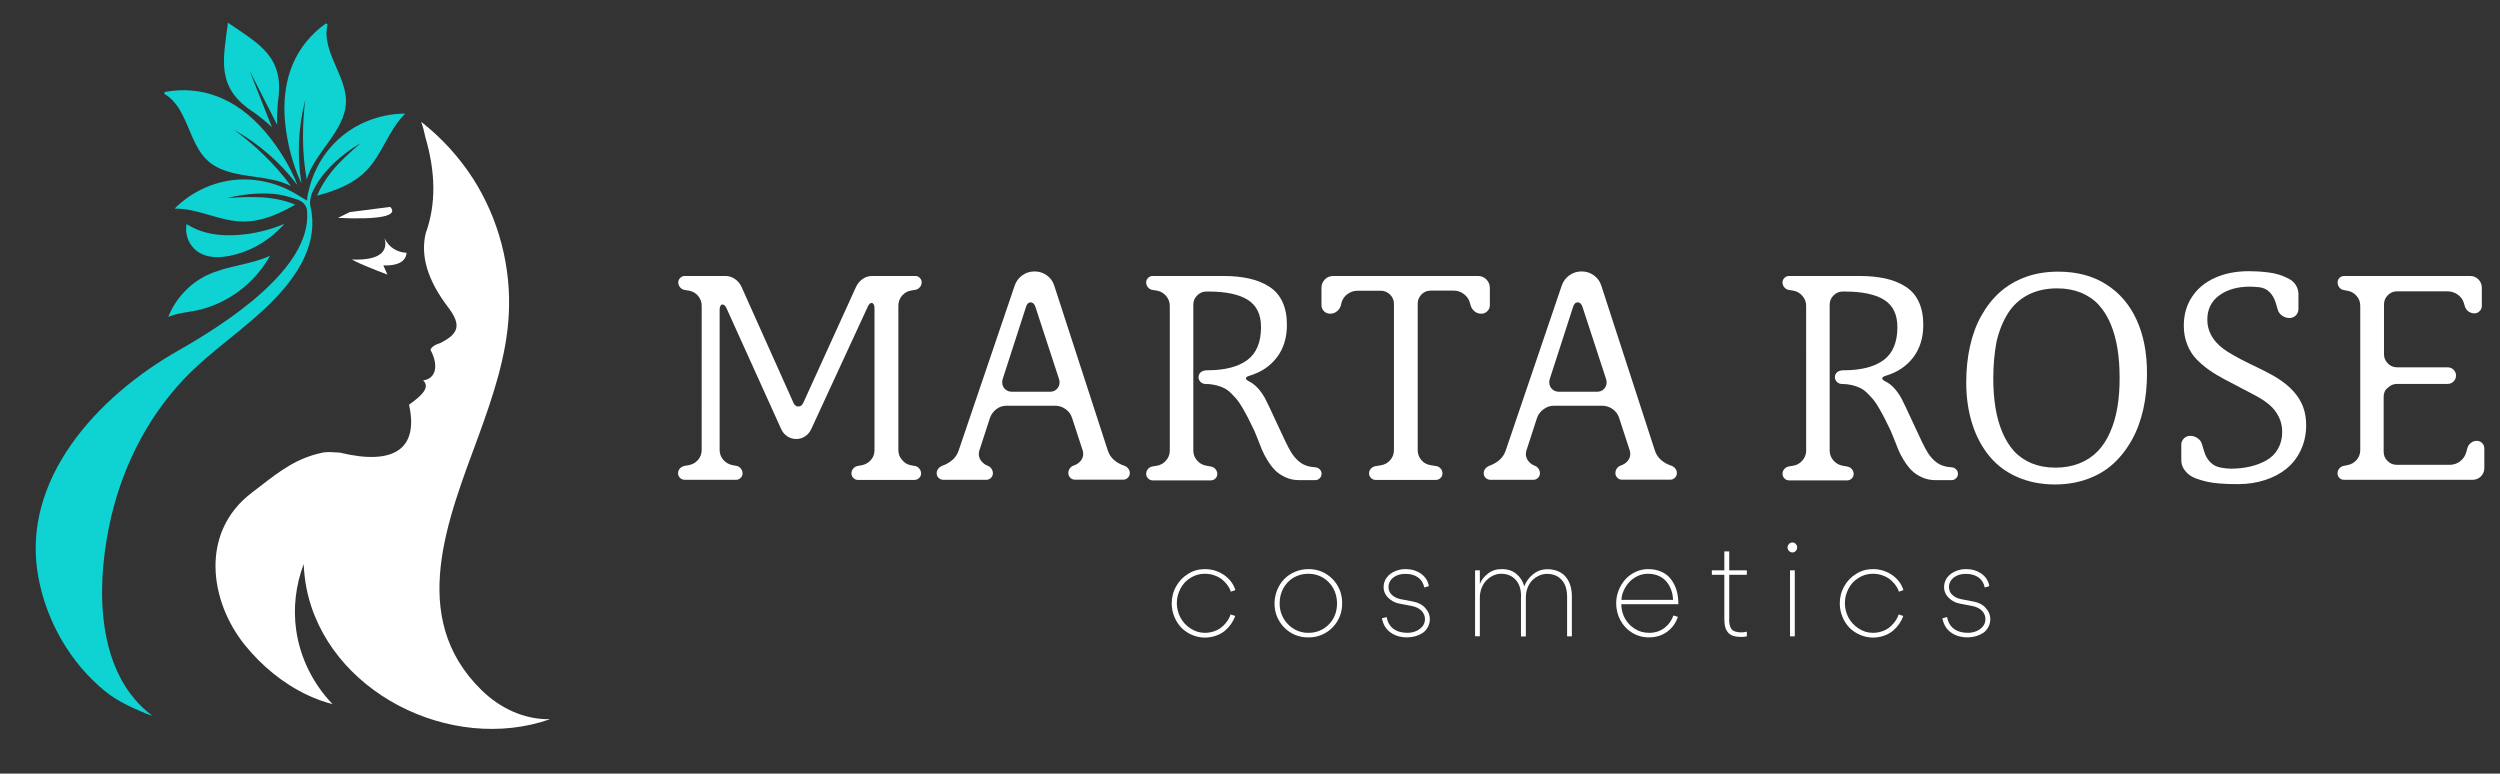
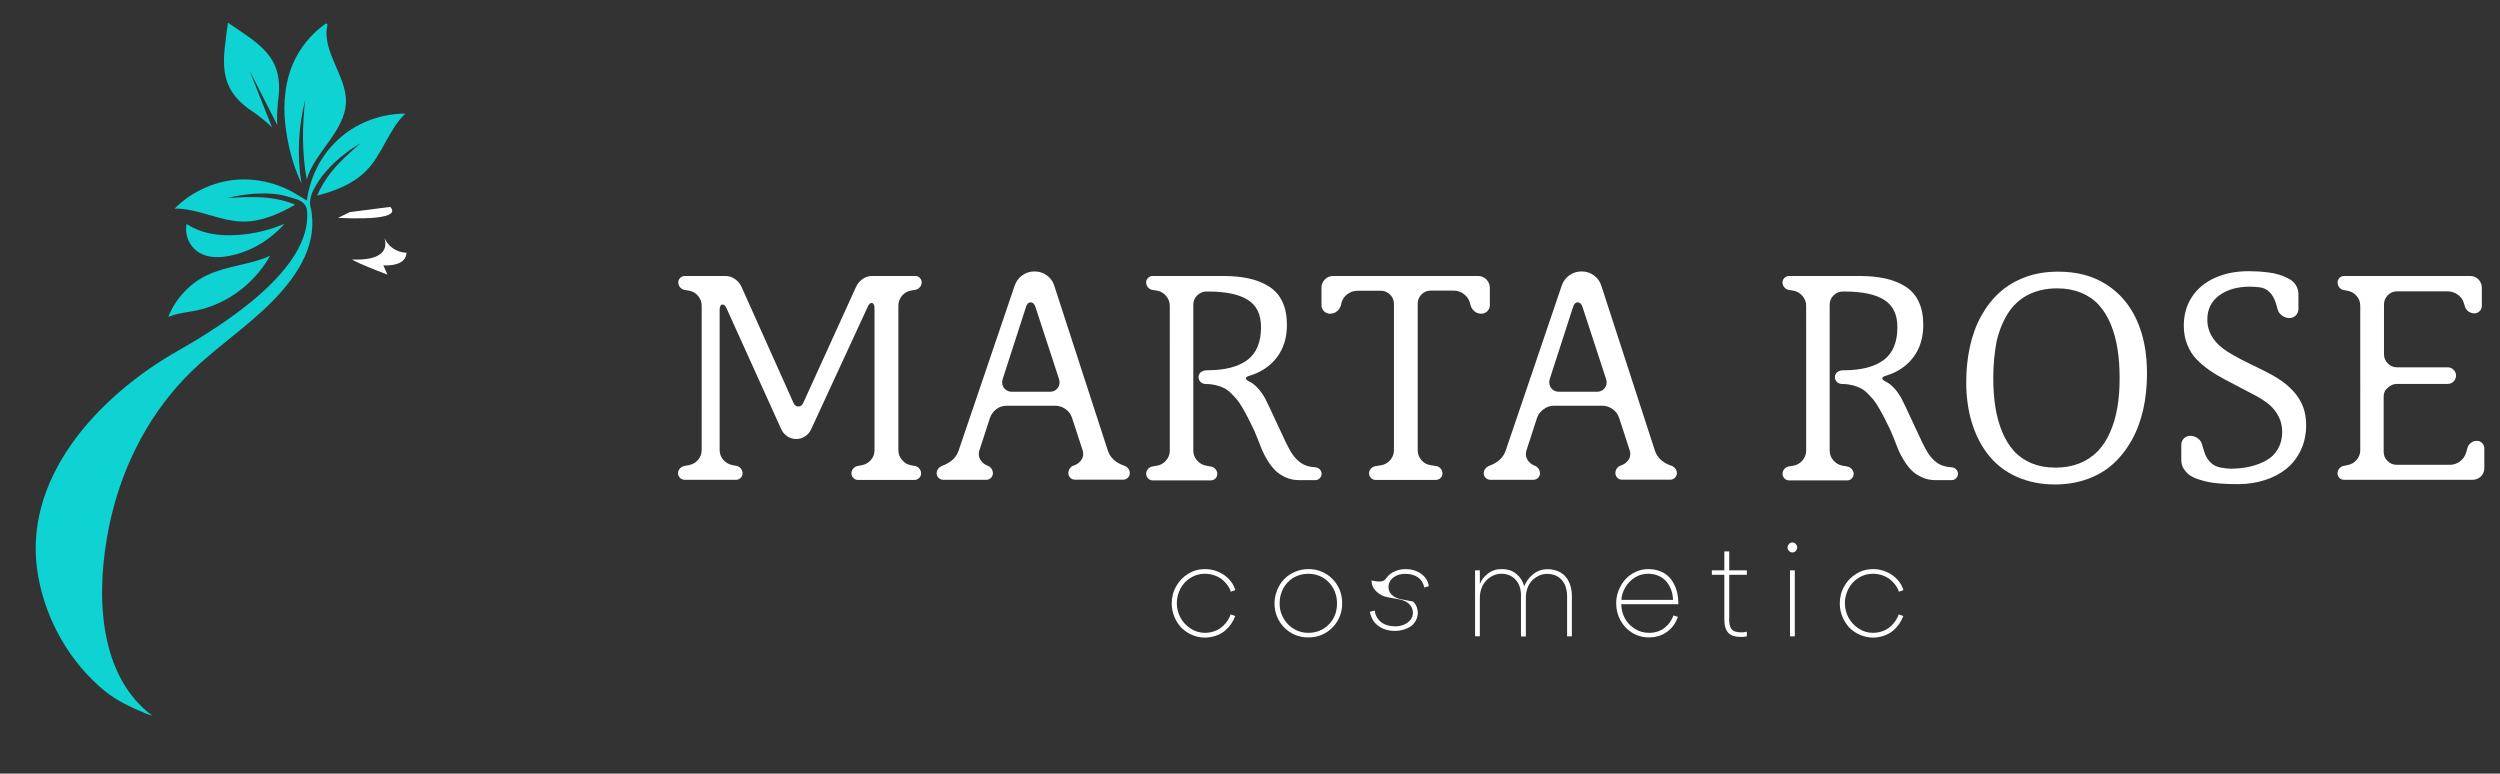
<svg xmlns="http://www.w3.org/2000/svg" version="1.1" id="Layer_1" x="0px" y="0px" viewBox="0 0 220.04 68.09" style="enable-background:new 0 0 220.04 68.09;" xml:space="preserve">
  <rect x="0" y="0" width="220.04" height="68.09" fill="#333333" stroke="none" />
  <style type="text/css">
	.st0{fill:#FFFFFF;}
	.st1{fill-rule:evenodd;clip-rule:evenodd;fill:#FFFFFF;}
	.st2{fill:#0FD3D3;}
</style>
  <g>
    <path class="st0" d="M103.98,55.25c-0.51-0.54-0.85-1.31-0.85-2.13c0-0.56,0.13-1.06,0.4-1.53c0.26-0.46,0.61-0.82,1.06-1.09   c0.44-0.28,0.94-0.41,1.47-0.41c0.63,0,1.2,0.19,1.71,0.54c0.49,0.36,0.81,0.8,0.96,1.31l-0.4,0.14c-0.07-0.29-0.37-0.79-0.89-1.17   c-0.34-0.23-0.84-0.41-1.39-0.41c-0.47,0-0.89,0.12-1.26,0.36c-0.39,0.23-0.68,0.55-0.89,0.95s-0.32,0.82-0.32,1.27   c0,0.89,0.43,1.74,1.2,2.23c0.39,0.26,0.81,0.39,1.27,0.39c0.56,0,1.06-0.19,1.39-0.43c0.16-0.12,0.3-0.26,0.43-0.41   c0.26-0.32,0.37-0.55,0.44-0.78l0.41,0.14c-0.18,0.49-0.47,0.92-0.9,1.29c-0.44,0.37-1.09,0.61-1.79,0.61   C105.24,56.11,104.5,55.77,103.98,55.25z" />
    <path class="st0" d="M112.18,53.12c0-0.83,0.33-1.61,0.85-2.15c0.53-0.54,1.3-0.88,2.13-0.88c1.65-0.03,3,1.34,2.97,2.99   c0.04,1.65-1.29,3.05-2.97,3.02C113.51,56.14,112.16,54.77,112.18,53.12z M115.15,50.5c-0.48,0-0.91,0.12-1.3,0.34   c-0.77,0.47-1.22,1.3-1.22,2.24c-0.04,1.41,1.1,2.64,2.53,2.62c0.72,0,1.33-0.26,1.81-0.75c0.48-0.5,0.71-1.11,0.71-1.85   c0-0.96-0.46-1.79-1.24-2.26C116.06,50.62,115.63,50.5,115.15,50.5z" />
-     <path class="st0" d="M122.07,50.81c0.2-0.25,0.44-0.42,0.74-0.54c0.28-0.12,0.58-0.18,0.9-0.18c0.51,0,0.96,0.13,1.34,0.39   c0.39,0.27,0.63,0.63,0.71,1.11l-0.4,0.12c-0.08-0.39-0.27-0.69-0.57-0.9c-0.3-0.21-0.67-0.3-1.1-0.3c-0.48,0-0.95,0.15-1.25,0.51   c-0.15,0.19-0.23,0.4-0.23,0.64c0,0.29,0.11,0.54,0.32,0.72c0.2,0.18,0.46,0.3,0.76,0.36l1.1,0.21c0.46,0.09,0.81,0.28,1.06,0.57   c0.27,0.29,0.4,0.61,0.4,0.97c0,0.51-0.26,0.96-0.63,1.22c-0.39,0.25-0.87,0.39-1.36,0.39c-0.57,0-1.08-0.14-1.47-0.43   c-0.4-0.28-0.65-0.7-0.76-1.25l0.42-0.11c0.15,0.92,0.84,1.39,1.82,1.39c0.48,0,0.96-0.16,1.3-0.53c0.16-0.19,0.25-0.41,0.25-0.67   c0-0.56-0.42-1.02-1.15-1.16l-1.1-0.21c-0.39-0.07-0.71-0.25-0.98-0.51c-0.27-0.26-0.41-0.58-0.41-0.96   C121.78,51.34,121.89,51.05,122.07,50.81z" />
+     <path class="st0" d="M122.07,50.81c0.2-0.25,0.44-0.42,0.74-0.54c0.28-0.12,0.58-0.18,0.9-0.18c0.51,0,0.96,0.13,1.34,0.39   c0.39,0.27,0.63,0.63,0.71,1.11l-0.4,0.12c-0.08-0.39-0.27-0.69-0.57-0.9c-0.3-0.21-0.67-0.3-1.1-0.3c-0.48,0-0.95,0.15-1.25,0.51   c-0.15,0.19-0.23,0.4-0.23,0.64c0,0.29,0.11,0.54,0.32,0.72c0.2,0.18,0.46,0.3,0.76,0.36l1.1,0.21c0.27,0.29,0.4,0.61,0.4,0.97c0,0.51-0.26,0.96-0.63,1.22c-0.39,0.25-0.87,0.39-1.36,0.39c-0.57,0-1.08-0.14-1.47-0.43   c-0.4-0.28-0.65-0.7-0.76-1.25l0.42-0.11c0.15,0.92,0.84,1.39,1.82,1.39c0.48,0,0.96-0.16,1.3-0.53c0.16-0.19,0.25-0.41,0.25-0.67   c0-0.56-0.42-1.02-1.15-1.16l-1.1-0.21c-0.39-0.07-0.71-0.25-0.98-0.51c-0.27-0.26-0.41-0.58-0.41-0.96   C121.78,51.34,121.89,51.05,122.07,50.81z" />
    <path class="st0" d="M133.88,52.5c0-0.62-0.15-1.11-0.47-1.46c-0.32-0.36-0.75-0.54-1.29-0.54c-0.46,0-0.91,0.21-1.27,0.56   c-0.35,0.35-0.6,0.91-0.6,1.52v3.42h-0.42V50.2h0.42v1.2c0.14-0.35,0.37-0.65,0.71-0.91c0.34-0.27,0.74-0.4,1.2-0.4   c0.54,0,0.97,0.14,1.3,0.42c0.34,0.28,0.57,0.64,0.7,1.09c0.16-0.42,0.42-0.77,0.78-1.06c0.36-0.29,0.78-0.44,1.26-0.44   c0.72,0,1.3,0.27,1.64,0.71c0.34,0.43,0.51,1.01,0.51,1.66v3.54h-0.42v-3.48c0-0.63-0.15-1.13-0.47-1.48   c-0.32-0.36-0.75-0.54-1.31-0.54c-0.46,0-0.91,0.21-1.27,0.55c-0.35,0.35-0.58,0.9-0.58,1.52v3.44h-0.43V52.5z" />
    <path class="st0" d="M142.7,53.18c0.01,0.89,0.43,1.69,1.18,2.16c0.39,0.25,0.81,0.36,1.27,0.36c0.53,0,0.98-0.15,1.36-0.44   c0.37-0.29,0.63-0.65,0.77-1.09l0.4,0.12c-0.18,0.54-0.48,0.97-0.94,1.31c-0.46,0.34-0.99,0.5-1.61,0.5   c-0.55,0-1.04-0.14-1.48-0.41c-0.44-0.27-0.78-0.64-1.03-1.1c-0.25-0.46-0.37-0.96-0.37-1.5v-0.02c0-0.77,0.32-1.53,0.81-2.08   c0.49-0.54,1.23-0.9,2-0.9c0.91,0,1.64,0.36,2.05,0.94c0.41,0.57,0.61,1.26,0.61,2.06c0.01,0.04,0.01,0.07,0,0.09H142.7z    M147.26,52.79c-0.05-1.05-0.64-2.29-2.23-2.29c-0.4,0-0.77,0.11-1.12,0.32c-0.36,0.22-0.64,0.51-0.85,0.87s-0.33,0.71-0.35,1.11   H147.26z" />
    <path class="st0" d="M152.19,54.48c0,0.42,0.07,0.72,0.22,0.9c0.16,0.19,0.44,0.28,0.87,0.28c0.13,0,0.28-0.02,0.47-0.06v0.41   c-0.16,0.04-0.34,0.05-0.5,0.05c-0.54,0-0.91-0.12-1.13-0.36c-0.23-0.25-0.35-0.63-0.35-1.17v-3.94h-1.1V50.2h1.1v-1.67h0.43v1.67   h1.55v0.39h-1.55V54.48z" />
    <path class="st0" d="M157.46,47.88c0.16-0.18,0.43-0.18,0.6,0c0.16,0.16,0.16,0.44,0,0.61c-0.16,0.18-0.43,0.18-0.6,0   C157.29,48.33,157.29,48.05,157.46,47.88z M157.55,56.01V50.2h0.42v5.81H157.55z" />
    <path class="st0" d="M162.78,55.25c-0.51-0.54-0.85-1.31-0.85-2.13c0-0.56,0.13-1.06,0.4-1.53c0.26-0.46,0.61-0.82,1.06-1.09   c0.44-0.28,0.94-0.41,1.47-0.41c0.63,0,1.2,0.19,1.71,0.54c0.49,0.36,0.81,0.8,0.96,1.31l-0.4,0.14c-0.07-0.29-0.37-0.79-0.89-1.17   c-0.34-0.23-0.84-0.41-1.39-0.41c-0.47,0-0.89,0.12-1.26,0.36c-0.39,0.23-0.68,0.55-0.89,0.95s-0.32,0.82-0.32,1.27   c0,0.89,0.43,1.74,1.2,2.23c0.39,0.26,0.81,0.39,1.27,0.39c0.56,0,1.06-0.19,1.39-0.43c0.16-0.12,0.3-0.26,0.43-0.41   c0.26-0.32,0.37-0.55,0.44-0.78l0.41,0.14c-0.18,0.49-0.47,0.92-0.9,1.29c-0.44,0.37-1.09,0.61-1.79,0.61   C164.05,56.11,163.3,55.77,162.78,55.25z" />
-     <path class="st0" d="M171.4,50.81c0.2-0.25,0.44-0.42,0.74-0.54c0.28-0.12,0.58-0.18,0.9-0.18c0.51,0,0.96,0.13,1.34,0.39   c0.39,0.27,0.63,0.63,0.71,1.11l-0.4,0.12c-0.08-0.39-0.27-0.69-0.57-0.9c-0.3-0.21-0.67-0.3-1.1-0.3c-0.48,0-0.95,0.15-1.25,0.51   c-0.15,0.19-0.23,0.4-0.23,0.64c0,0.29,0.11,0.54,0.32,0.72c0.2,0.18,0.46,0.3,0.76,0.36l1.1,0.21c0.46,0.09,0.81,0.28,1.06,0.57   c0.27,0.29,0.4,0.61,0.4,0.97c0,0.51-0.26,0.96-0.63,1.22c-0.39,0.25-0.87,0.39-1.36,0.39c-0.57,0-1.08-0.14-1.47-0.43   c-0.4-0.28-0.65-0.7-0.76-1.25l0.42-0.11c0.15,0.92,0.84,1.39,1.82,1.39c0.48,0,0.96-0.16,1.3-0.53c0.16-0.19,0.25-0.41,0.25-0.67   c0-0.56-0.42-1.02-1.15-1.16l-1.1-0.21c-0.39-0.07-0.71-0.25-0.98-0.51c-0.27-0.26-0.41-0.58-0.41-0.96   C171.11,51.34,171.22,51.05,171.4,50.81z" />
  </g>
  <g>
-     <path class="st0" d="M44.78,27.71c0.23-4.18-0.87-8.42-3.12-11.95c-1.23-1.92-2.79-3.63-4.59-5.04c0.16,0.44,0.28,0.9,0.37,1.36   c0.89,3.03,0.97,5.86,0.03,8.45c-0.46,1.92,0.1,4.09,2.03,6.59c1.09,1.48,0.9,2.25-0.74,3.07c-0.78,0.22-0.87,0.6-0.87,0.6   c0.75,1.4,0.47,2.55-0.65,2.69c0.59,0.55,0.06,1.23-1.24,2.14c0.87,3.87-1.3,5.38-6.08,4.22c0,0,0,0,0,0   c-0.49-0.02-0.97-0.08-1.3-0.03c-0.04,0.01-0.07,0.01-0.11,0c-0.26,0.06-0.5,0.12-0.7,0.17c-2.27,0.62-3.76,1.96-5.64,3.38   c-4.61,3.5-3.72,9.57-0.62,13.41c1.48,1.83,3.36,3.39,5.5,4.4c0.72,0.34,1.46,0.61,2.23,0.81c-1.71-1.76-2.86-4.07-3.21-6.51   c-0.28-1.95-0.04-3.98,0.66-5.82c0.03,0.72,0.11,1.42,0.24,2.09c1.79,9.14,12.69,14.63,21.45,11.56c-0.01,0-0.02,0-0.03,0   c-2.28,0.04-4.39-0.98-6-2.55c-6.59-6.44-2.93-15.12-0.26-22.41C43.38,34.9,44.58,31.37,44.78,27.71" />
    <path class="st1" d="M29.75,19.18c3.58,0.16,5.36-0.15,4.6-0.97l-3.57,0.46" />
    <path class="st1" d="M30.97,22.84c0.78,0.43,1.95,0.88,3.13,1.33l-0.36-0.81c1.19,0.05,2-0.31,2.04-1.11   c-0.79-0.03-1.57-0.47-1.93-1.28C34.18,22.18,33.35,22.94,30.97,22.84" />
    <path class="st2" d="M24.55,20.21c0.17-0.16,0.33-0.33,0.48-0.51c-1.29,0.55-2.67,0.88-4.07,0.98c-1.02,0.07-2.05,0.02-3.03-0.27   c-0.53-0.16-1.04-0.39-1.51-0.69c-0.08,0.42-0.04,0.87,0.1,1.27c0.19,0.53,0.58,1,1.07,1.28c0.77,0.44,1.73,0.42,2.61,0.25   C21.84,22.2,23.36,21.37,24.55,20.21" />
    <path class="st2" d="M23.62,22.77c0.05-0.08,0.1-0.16,0.14-0.25c-1.74,0.79-3.81,0.87-5.56,1.71c-1.53,0.74-2.76,2.08-3.39,3.66   c0.09-0.04,0.18-0.07,0.27-0.1c0.71-0.25,1.46-0.31,2.19-0.46C19.88,26.79,22.23,25.09,23.62,22.77" />
    <path class="st2" d="M26.53,16.14c-0.39-2.45-0.28-4.97,0.34-7.37c-0.26,2.07-0.32,4.64,0.13,7.02c0.66-2.34,3.36-4.24,3.45-6.78   c0.08-2.29-2.17-4.52-1.63-6.8c0.02-0.1-0.09-0.17-0.17-0.12c-1.27,0.9-2.29,2.15-2.89,3.58c-0.32,0.75-0.52,1.55-0.63,2.36   C25,9,25,9.97,25.11,10.93C25.29,12.61,25.74,14.46,26.53,16.14" />
-     <path class="st2" d="M14.51,8.29c2.02,1.19,2.08,4.36,3.8,5.88c1.9,1.69,5.15,1.06,7.3,2.21c-1.41-1.97-3.32-3.71-5-4.95   c2.16,1.22,4.07,2.88,5.57,4.86c-0.67-1.73-1.7-3.33-2.79-4.63c-0.62-0.74-1.33-1.42-2.11-1.99c-0.66-0.48-1.38-0.89-2.15-1.18   c-1.45-0.56-3.06-0.69-4.59-0.4C14.45,8.11,14.43,8.24,14.51,8.29" />
    <path class="st2" d="M30.13,11.96c-1.42,1.16-2.43,2.78-2.89,4.54c-0.07,0.28-0.22,0.83-0.21,1.16c-0.25-0.15-0.68-0.41-0.99-0.59   c-1.59-0.96-3.49-1.41-5.35-1.24c-2,0.19-3.91,1.11-5.32,2.53c2.08-0.03,3.99,1.14,6.08,1.14c1.61,0,3.15-0.69,4.54-1.49   c-0.75-0.31-1.55-0.5-2.36-0.59c-1.12-0.13-2.52-0.07-3.65,0.02c0.46-0.12,0.92-0.21,1.38-0.28c0.9-0.13,1.81-0.17,2.67-0.1   c0.66,0.06,0.92,0.14,1.58,0.32c0.25,0.07,0.36,0.12,0.37,0.12c0.59,0.16,1.01,0.49,1.05,1.1c0.41,5.06-7.23,9.92-11.33,12.25   c-7.05,4-13.94,11.33-12.32,19.98c0.73,3.9,2.83,7.54,5.87,10.01c1.06,0.86,2.32,1.43,3.59,1.96c0.08,0.03,0.47,0.18,0.56,0.18   c0.01,0-0.33-0.25-0.42-0.32c-4.41-3.72-4.53-10.71-3.38-16.32c0.99-4.84,3.19-9.39,6.61-13c2.41-2.53,5.41-4.41,7.85-6.91   c2.3-2.36,3.98-5.15,3.27-8.24c-0.09-0.38-0.04-0.51,0.05-0.95c0.02-0.09,0.08-0.28,0.17-0.44c0.28-0.57,0.65-1.14,1.07-1.63   c0.56-0.66,1.23-1.27,1.96-1.81c0.38-0.28,0.77-0.54,1.18-0.77c-0.86,0.73-1.9,1.67-2.6,2.55c-0.5,0.64-0.94,1.33-1.25,2.08   c1.55-0.41,3.13-1,4.27-2.14c1.48-1.47,2-3.64,3.49-5.08C33.69,10,31.68,10.69,30.13,11.96" />
    <path class="st2" d="M22.37,9.91c0.54,0.4,1.1,0.82,1.57,1.3c-0.67-1.69-1.74-4.38-1.98-5c0.3,0.59,1.62,3.17,2.44,4.79   c-0.05-0.67,0.01-1.36,0.06-2.03c0.64-4.02-1.73-5.13-4.4-6.97C19.67,5.21,18.93,7.72,22.37,9.91" />
  </g>
  <g>
    <path class="st0" d="M80.18,40.95l0.33,0.06c0.16,0.02,0.3,0.1,0.4,0.23c0.11,0.13,0.16,0.27,0.16,0.43c0,0.16-0.06,0.29-0.17,0.4   c-0.11,0.11-0.25,0.17-0.41,0.17h-4.98c-0.16,0-0.29-0.06-0.4-0.17c-0.11-0.11-0.17-0.25-0.17-0.4c0-0.16,0.05-0.3,0.16-0.43   c0.1-0.12,0.24-0.2,0.4-0.23l0.34-0.06c0.32-0.06,0.59-0.21,0.81-0.46s0.32-0.54,0.32-0.87V27.14c0-0.15-0.02-0.27-0.07-0.35   c-0.05-0.08-0.11-0.13-0.18-0.13c-0.13,0-0.25,0.12-0.35,0.35l-4.96,10.74c-0.12,0.27-0.3,0.49-0.54,0.65   c-0.24,0.16-0.5,0.24-0.79,0.24c-0.28,0-0.55-0.08-0.79-0.24c-0.24-0.16-0.42-0.38-0.54-0.65l-4.8-10.61   c-0.1-0.23-0.22-0.34-0.36-0.34c-0.07,0-0.14,0.04-0.18,0.13c-0.05,0.08-0.07,0.2-0.07,0.35v12.33c0,0.32,0.11,0.61,0.32,0.86   c0.21,0.25,0.48,0.4,0.81,0.47l0.33,0.06c0.16,0.02,0.29,0.1,0.4,0.23c0.1,0.13,0.16,0.27,0.16,0.43c0,0.16-0.06,0.29-0.17,0.4   c-0.11,0.11-0.24,0.17-0.39,0.17h-4.54c-0.16,0-0.3-0.06-0.41-0.17c-0.11-0.11-0.17-0.25-0.17-0.4c0-0.16,0.05-0.3,0.16-0.42   c0.11-0.12,0.24-0.2,0.4-0.23l0.39-0.07c0.32-0.06,0.59-0.21,0.81-0.46c0.21-0.25,0.32-0.54,0.32-0.87V26.91   c0-0.33-0.11-0.62-0.32-0.87c-0.21-0.25-0.48-0.4-0.81-0.46l-0.37-0.06c-0.16-0.03-0.3-0.11-0.4-0.23   c-0.11-0.13-0.16-0.27-0.16-0.43c0-0.16,0.06-0.29,0.17-0.4c0.11-0.11,0.25-0.17,0.41-0.17h3.56c0.31,0,0.6,0.09,0.85,0.27   c0.26,0.18,0.45,0.41,0.58,0.7l4.57,10.2c0.09,0.21,0.24,0.32,0.43,0.32c0.19,0,0.33-0.11,0.43-0.32l4.64-10.2   c0.13-0.29,0.33-0.52,0.58-0.7c0.25-0.18,0.54-0.27,0.86-0.27h3.78c0.16,0,0.29,0.06,0.4,0.17c0.11,0.11,0.16,0.24,0.16,0.39   c0,0.16-0.05,0.31-0.16,0.43c-0.11,0.13-0.24,0.2-0.4,0.23l-0.36,0.06c-0.32,0.05-0.59,0.2-0.81,0.46   c-0.21,0.25-0.32,0.54-0.32,0.87v12.71c0,0.33,0.1,0.62,0.32,0.86C79.58,40.73,79.85,40.89,80.18,40.95z" />
    <path class="st0" d="M87.12,36.82l-0.92,2.83c-0.03,0.11-0.05,0.21-0.05,0.31c0,0.23,0.07,0.43,0.22,0.62s0.34,0.33,0.58,0.42   c0.13,0.05,0.24,0.14,0.32,0.26c0.08,0.12,0.12,0.25,0.12,0.4c0,0.16-0.06,0.29-0.17,0.4c-0.11,0.11-0.25,0.17-0.4,0.17h-3.8   c-0.16,0-0.3-0.06-0.41-0.17c-0.11-0.11-0.17-0.25-0.17-0.4c0-0.14,0.04-0.28,0.13-0.39c0.08-0.12,0.2-0.2,0.33-0.26   c0.77-0.28,1.26-0.72,1.47-1.34l4.94-14.54c0.13-0.37,0.35-0.67,0.67-0.9c0.32-0.23,0.68-0.34,1.08-0.34   c0.39,0,0.75,0.11,1.07,0.34c0.32,0.23,0.54,0.53,0.66,0.91l4.72,14.53c0.21,0.63,0.7,1.07,1.47,1.33   c0.13,0.05,0.24,0.13,0.33,0.25c0.09,0.12,0.13,0.25,0.13,0.4c0,0.16-0.06,0.29-0.17,0.4c-0.11,0.11-0.25,0.17-0.4,0.17h-4.26   c-0.16,0-0.3-0.06-0.41-0.17c-0.11-0.11-0.17-0.25-0.17-0.4c0-0.16,0.04-0.3,0.13-0.42c0.08-0.12,0.2-0.21,0.33-0.25   c0.25-0.08,0.46-0.22,0.62-0.41c0.16-0.19,0.23-0.4,0.23-0.62c0-0.1-0.02-0.21-0.05-0.31l-0.93-2.85c-0.1-0.32-0.29-0.58-0.57-0.78   s-0.59-0.3-0.93-0.3H88.6c-0.34,0-0.64,0.1-0.91,0.3C87.41,36.24,87.22,36.5,87.12,36.82z M93.21,33.36L91.13,27   c-0.09-0.26-0.23-0.39-0.42-0.39c-0.18,0-0.32,0.13-0.4,0.39l-2.06,6.37c-0.03,0.08-0.04,0.17-0.04,0.28   c0,0.23,0.08,0.43,0.24,0.59c0.16,0.16,0.37,0.24,0.61,0.24h3.36c0.24,0,0.44-0.08,0.6-0.24c0.16-0.16,0.24-0.36,0.24-0.59   C93.25,33.53,93.24,33.44,93.21,33.36z" />
    <path class="st0" d="M112.38,37.24c0.6,1.32,1.02,2.18,1.27,2.58c0.36,0.57,0.78,0.95,1.24,1.13c0.25,0.1,0.54,0.16,0.88,0.18   c0.15,0.01,0.28,0.07,0.39,0.18c0.11,0.11,0.16,0.24,0.16,0.39s-0.05,0.28-0.16,0.39c-0.11,0.11-0.24,0.17-0.39,0.17h-1.42   c-0.43,0-0.83-0.08-1.2-0.25c-0.37-0.17-0.67-0.37-0.91-0.61c-0.24-0.24-0.46-0.53-0.68-0.88c-0.21-0.35-0.38-0.67-0.49-0.94   s-0.24-0.59-0.37-0.94c-0.14-0.35-0.24-0.59-0.3-0.73c-0.21-0.43-0.38-0.79-0.52-1.06c-0.14-0.27-0.3-0.57-0.49-0.9   c-0.18-0.32-0.36-0.58-0.51-0.77c-0.16-0.19-0.34-0.38-0.54-0.58c-0.2-0.2-0.41-0.35-0.62-0.45c-0.21-0.1-0.45-0.19-0.71-0.25   c-0.26-0.06-0.55-0.1-0.85-0.1c-0.2,0-0.36-0.06-0.48-0.17c-0.12-0.12-0.19-0.26-0.19-0.43c0-0.18,0.07-0.33,0.2-0.44   c0.13-0.11,0.32-0.17,0.57-0.17c1.54,0,2.71-0.3,3.52-0.9s1.21-1.57,1.21-2.9c0-1.1-0.38-1.9-1.15-2.39   c-0.77-0.49-1.93-0.74-3.47-0.74h-0.19c-0.31,0-0.58,0.11-0.81,0.34c-0.23,0.23-0.34,0.5-0.34,0.82v12.84   c0,0.33,0.11,0.62,0.33,0.87c0.22,0.25,0.49,0.4,0.81,0.46l0.4,0.07c0.17,0.03,0.3,0.1,0.41,0.23c0.1,0.12,0.16,0.26,0.16,0.42   c0,0.16-0.05,0.29-0.16,0.4c-0.11,0.11-0.24,0.17-0.4,0.17h-5.13c-0.16,0-0.29-0.06-0.4-0.17c-0.11-0.11-0.17-0.25-0.17-0.4   c0-0.16,0.05-0.31,0.16-0.43c0.11-0.13,0.25-0.2,0.41-0.23l0.37-0.06c0.32-0.05,0.59-0.2,0.81-0.46c0.22-0.25,0.33-0.54,0.33-0.87   V26.91c0-0.32-0.11-0.61-0.33-0.87c-0.22-0.25-0.49-0.41-0.81-0.46l-0.37-0.06c-0.16-0.02-0.3-0.1-0.41-0.23   c-0.11-0.13-0.16-0.27-0.16-0.44c0-0.15,0.06-0.28,0.17-0.39c0.11-0.11,0.25-0.17,0.4-0.17h6.2c0.88,0,1.65,0.08,2.32,0.23   c0.67,0.15,1.25,0.39,1.76,0.72c0.51,0.33,0.89,0.77,1.15,1.34c0.26,0.56,0.39,1.23,0.39,2.01c0,1.13-0.29,2.08-0.88,2.86   c-0.59,0.78-1.4,1.32-2.44,1.63c-0.19,0.06-0.29,0.13-0.29,0.22c0,0.09,0.09,0.18,0.28,0.27c0.51,0.25,0.97,0.73,1.39,1.46   C111.51,35.38,111.87,36.12,112.38,37.24z" />
    <path class="st0" d="M121.54,25.59h-2.05c-0.33,0-0.63,0.1-0.9,0.3c-0.27,0.2-0.44,0.46-0.52,0.77l-0.05,0.21   c-0.06,0.21-0.17,0.39-0.35,0.53c-0.17,0.14-0.37,0.21-0.6,0.21c-0.21,0-0.39-0.07-0.54-0.22c-0.15-0.15-0.22-0.33-0.22-0.54v-1.52   c0-0.29,0.1-0.53,0.3-0.74c0.2-0.2,0.45-0.3,0.74-0.3h12.74c0.28,0,0.53,0.1,0.73,0.3c0.2,0.2,0.31,0.45,0.31,0.74v1.52   c0,0.21-0.07,0.39-0.22,0.54c-0.15,0.15-0.33,0.22-0.53,0.22c-0.23,0-0.43-0.07-0.6-0.21c-0.17-0.14-0.29-0.32-0.35-0.55   l-0.06-0.22c-0.09-0.31-0.27-0.56-0.53-0.75c-0.26-0.2-0.56-0.3-0.88-0.3h-2.04c-0.32,0-0.59,0.11-0.81,0.34   c-0.22,0.23-0.33,0.49-0.33,0.81v12.89c0,0.33,0.11,0.62,0.32,0.87c0.21,0.25,0.48,0.4,0.81,0.45l0.49,0.08   c0.16,0.02,0.3,0.1,0.4,0.22c0.11,0.12,0.16,0.27,0.16,0.43c0,0.16-0.06,0.29-0.17,0.4c-0.11,0.11-0.25,0.17-0.4,0.17h-5.32   c-0.16,0-0.29-0.06-0.4-0.17c-0.11-0.11-0.17-0.25-0.17-0.4c0-0.16,0.05-0.3,0.16-0.42c0.11-0.12,0.24-0.19,0.4-0.22l0.49-0.08   c0.32-0.05,0.59-0.2,0.81-0.45c0.22-0.25,0.33-0.55,0.33-0.88V26.74c0-0.31-0.11-0.58-0.34-0.81   C122.12,25.71,121.85,25.59,121.54,25.59z" />
    <path class="st0" d="M135.27,36.82l-0.92,2.83c-0.03,0.11-0.05,0.21-0.05,0.31c0,0.23,0.07,0.43,0.22,0.62s0.34,0.33,0.58,0.42   c0.13,0.05,0.24,0.14,0.32,0.26c0.08,0.12,0.12,0.25,0.12,0.4c0,0.16-0.06,0.29-0.17,0.4c-0.11,0.11-0.25,0.17-0.4,0.17h-3.8   c-0.16,0-0.3-0.06-0.41-0.17c-0.11-0.11-0.17-0.25-0.17-0.4c0-0.14,0.04-0.28,0.13-0.39c0.08-0.12,0.2-0.2,0.33-0.26   c0.77-0.28,1.26-0.72,1.47-1.34l4.94-14.54c0.13-0.37,0.35-0.67,0.67-0.9c0.32-0.23,0.68-0.34,1.08-0.34   c0.39,0,0.75,0.11,1.07,0.34c0.32,0.23,0.54,0.53,0.66,0.91l4.72,14.53c0.21,0.63,0.7,1.07,1.47,1.33   c0.13,0.05,0.24,0.13,0.33,0.25c0.09,0.12,0.13,0.25,0.13,0.4c0,0.16-0.06,0.29-0.17,0.4c-0.11,0.11-0.25,0.17-0.4,0.17h-4.26   c-0.16,0-0.3-0.06-0.41-0.17c-0.11-0.11-0.17-0.25-0.17-0.4c0-0.16,0.04-0.3,0.13-0.42c0.08-0.12,0.2-0.21,0.33-0.25   c0.25-0.08,0.46-0.22,0.62-0.41c0.16-0.19,0.23-0.4,0.23-0.62c0-0.1-0.02-0.21-0.05-0.31l-0.93-2.85c-0.1-0.32-0.29-0.58-0.57-0.78   c-0.28-0.2-0.59-0.3-0.93-0.3h-4.23c-0.34,0-0.64,0.1-0.91,0.3C135.56,36.24,135.37,36.5,135.27,36.82z M141.36,33.36L139.28,27   c-0.09-0.26-0.23-0.39-0.42-0.39c-0.18,0-0.32,0.13-0.4,0.39l-2.06,6.37c-0.03,0.08-0.04,0.17-0.04,0.28   c0,0.23,0.08,0.43,0.24,0.59c0.16,0.16,0.37,0.24,0.61,0.24h3.36c0.24,0,0.44-0.08,0.6-0.24c0.16-0.16,0.24-0.36,0.24-0.59   C141.4,33.53,141.39,33.44,141.36,33.36z" />
    <path class="st0" d="M168.39,37.24c0.6,1.32,1.02,2.18,1.27,2.58c0.36,0.57,0.78,0.95,1.24,1.13c0.25,0.1,0.54,0.16,0.88,0.18   c0.15,0.01,0.28,0.07,0.39,0.18c0.11,0.11,0.16,0.24,0.16,0.39s-0.05,0.28-0.16,0.39c-0.11,0.11-0.24,0.17-0.39,0.17h-1.42   c-0.43,0-0.83-0.08-1.2-0.25c-0.37-0.17-0.67-0.37-0.91-0.61c-0.24-0.24-0.46-0.53-0.68-0.88c-0.21-0.35-0.38-0.67-0.49-0.94   s-0.24-0.59-0.37-0.94c-0.14-0.35-0.24-0.59-0.3-0.73c-0.21-0.43-0.38-0.79-0.52-1.06c-0.14-0.27-0.3-0.57-0.49-0.9   c-0.18-0.32-0.36-0.58-0.51-0.77c-0.16-0.19-0.34-0.38-0.54-0.58c-0.2-0.2-0.41-0.35-0.62-0.45c-0.21-0.1-0.45-0.19-0.71-0.25   c-0.26-0.06-0.55-0.1-0.85-0.1c-0.2,0-0.36-0.06-0.48-0.17c-0.12-0.12-0.19-0.26-0.19-0.43c0-0.18,0.07-0.33,0.2-0.44   c0.13-0.11,0.32-0.17,0.57-0.17c1.54,0,2.71-0.3,3.52-0.9c0.81-0.6,1.21-1.57,1.21-2.9c0-1.1-0.38-1.9-1.15-2.39   c-0.77-0.49-1.93-0.74-3.47-0.74h-0.19c-0.31,0-0.58,0.11-0.81,0.34c-0.23,0.23-0.34,0.5-0.34,0.82v12.84   c0,0.33,0.11,0.62,0.33,0.87c0.22,0.25,0.49,0.4,0.81,0.46l0.4,0.07c0.17,0.03,0.3,0.1,0.41,0.23c0.1,0.12,0.16,0.26,0.16,0.42   c0,0.16-0.05,0.29-0.16,0.4c-0.11,0.11-0.24,0.17-0.4,0.17h-5.13c-0.16,0-0.29-0.06-0.4-0.17c-0.11-0.11-0.17-0.25-0.17-0.4   c0-0.16,0.05-0.31,0.16-0.43c0.11-0.13,0.25-0.2,0.41-0.23l0.37-0.06c0.32-0.05,0.59-0.2,0.81-0.46c0.22-0.25,0.33-0.54,0.33-0.87   V26.91c0-0.32-0.11-0.61-0.33-0.87c-0.22-0.25-0.49-0.41-0.81-0.46l-0.37-0.06c-0.16-0.02-0.3-0.1-0.41-0.23   c-0.11-0.13-0.16-0.27-0.16-0.44c0-0.15,0.06-0.28,0.17-0.39c0.11-0.11,0.25-0.17,0.4-0.17h6.2c0.88,0,1.65,0.08,2.32,0.23   c0.67,0.15,1.25,0.39,1.76,0.72c0.51,0.33,0.89,0.77,1.15,1.34c0.26,0.56,0.39,1.23,0.39,2.01c0,1.13-0.29,2.08-0.88,2.86   c-0.59,0.78-1.4,1.32-2.44,1.63c-0.19,0.06-0.29,0.13-0.29,0.22c0,0.09,0.09,0.18,0.28,0.27c0.51,0.25,0.97,0.73,1.39,1.46   C167.52,35.38,167.88,36.12,168.39,37.24z" />
    <path class="st0" d="M188.97,32.87c0,1.12-0.11,2.18-0.33,3.16c-0.22,0.99-0.55,1.88-1,2.69c-0.45,0.81-0.99,1.5-1.63,2.09   s-1.4,1.03-2.27,1.35c-0.88,0.32-1.83,0.48-2.87,0.48c-1.22,0-2.32-0.22-3.31-0.65s-1.81-1.05-2.46-1.84   c-0.65-0.79-1.16-1.73-1.51-2.84c-0.35-1.1-0.53-2.32-0.53-3.65c0-1.13,0.11-2.19,0.33-3.18c0.22-0.99,0.55-1.89,1-2.69   c0.45-0.81,0.99-1.5,1.63-2.07c0.64-0.57,1.39-1.02,2.27-1.34c0.87-0.32,1.83-0.47,2.87-0.47c1.64,0,3.04,0.37,4.22,1.12   c1.18,0.75,2.07,1.79,2.68,3.13C188.67,29.49,188.97,31.06,188.97,32.87z M175.44,33.27c0,0.94,0.06,1.81,0.19,2.59   c0.12,0.78,0.33,1.51,0.6,2.17c0.28,0.66,0.63,1.23,1.04,1.68c0.42,0.46,0.94,0.81,1.55,1.07c0.62,0.25,1.31,0.38,2.09,0.38   c0.79,0,1.49-0.13,2.12-0.38c0.63-0.25,1.16-0.61,1.6-1.06c0.44-0.46,0.8-1.01,1.09-1.67c0.29-0.66,0.51-1.38,0.64-2.18   c0.14-0.79,0.2-1.66,0.2-2.6c0-0.94-0.06-1.81-0.19-2.59c-0.12-0.78-0.33-1.51-0.6-2.17c-0.28-0.66-0.63-1.22-1.05-1.68   c-0.42-0.46-0.94-0.81-1.56-1.07c-0.62-0.25-1.31-0.38-2.09-0.38c-0.98,0-1.83,0.19-2.57,0.57c-0.73,0.38-1.33,0.93-1.77,1.63   s-0.78,1.53-1,2.48C175.55,31.02,175.44,32.08,175.44,33.27z" />
    <path class="st0" d="M194,39.73c0.11,0.38,0.29,0.69,0.53,0.94c0.24,0.25,0.54,0.41,0.9,0.48c0.36,0.07,0.67,0.1,0.92,0.1   c0.6,0,1.16-0.06,1.68-0.18s0.99-0.3,1.43-0.54c0.44-0.24,0.78-0.58,1.03-1.01c0.25-0.43,0.38-0.93,0.38-1.5   c0-0.49-0.1-0.93-0.3-1.33c-0.2-0.4-0.46-0.74-0.8-1.04c-0.34-0.29-0.73-0.55-1.17-0.79c-0.44-0.23-0.9-0.47-1.37-0.72   c-0.47-0.24-0.94-0.49-1.41-0.74c-0.47-0.25-0.93-0.52-1.36-0.82c-0.43-0.3-0.81-0.63-1.15-0.98c-0.34-0.35-0.6-0.78-0.8-1.28   c-0.2-0.5-0.3-1.05-0.3-1.66c0-0.96,0.24-1.8,0.72-2.53c0.48-0.73,1.15-1.28,2.01-1.67c0.86-0.39,1.85-0.59,2.97-0.59   c0.27,0,0.53,0.01,0.77,0.02c0.24,0.01,0.54,0.04,0.91,0.08c0.37,0.04,0.7,0.11,0.99,0.2c0.29,0.09,0.58,0.21,0.85,0.35   c0.27,0.14,0.49,0.33,0.64,0.57s0.23,0.51,0.23,0.81v1.3c0,0.22-0.08,0.41-0.23,0.56c-0.16,0.16-0.34,0.23-0.56,0.23   c-0.24,0-0.45-0.07-0.65-0.21c-0.19-0.14-0.33-0.32-0.39-0.55l-0.17-0.59c-0.12-0.38-0.3-0.69-0.54-0.93   c-0.25-0.25-0.55-0.39-0.91-0.43c-0.36-0.03-0.63-0.05-0.82-0.05c-1.1,0-2,0.26-2.7,0.77c-0.7,0.51-1.05,1.23-1.05,2.14   c0,0.98,0.46,1.83,1.37,2.53c0.47,0.36,1.26,0.81,2.37,1.35c1.16,0.55,1.97,0.97,2.43,1.26c1.15,0.73,1.9,1.57,2.26,2.53   c0.18,0.48,0.27,1.02,0.27,1.59c0,0.8-0.15,1.54-0.46,2.19c-0.3,0.66-0.72,1.21-1.26,1.65c-0.54,0.44-1.17,0.78-1.9,1.01   c-0.73,0.24-1.52,0.36-2.37,0.36c-0.29,0-0.54,0-0.77-0.01c-0.22-0.01-0.52-0.02-0.89-0.05c-0.37-0.03-0.69-0.07-0.97-0.13   c-0.27-0.06-0.57-0.13-0.88-0.24c-0.32-0.1-0.57-0.23-0.78-0.38c-0.2-0.15-0.37-0.34-0.51-0.56c-0.14-0.23-0.2-0.48-0.2-0.77v-1.32   c0-0.22,0.08-0.41,0.23-0.56c0.16-0.16,0.34-0.23,0.56-0.23c0.24,0,0.45,0.07,0.65,0.21c0.2,0.14,0.33,0.33,0.39,0.55L194,39.73z" />
    <path class="st0" d="M209.8,34.91v4.85c0,0.32,0.11,0.59,0.34,0.81c0.23,0.23,0.49,0.34,0.81,0.34h4.67c0.34,0,0.64-0.1,0.91-0.31   c0.27-0.21,0.45-0.47,0.54-0.8l0.1-0.36c0.05-0.18,0.15-0.34,0.31-0.46c0.15-0.12,0.33-0.18,0.52-0.18c0.18,0,0.33,0.06,0.46,0.19   c0.13,0.13,0.2,0.28,0.2,0.46v1.74c0,0.29-0.1,0.54-0.3,0.74c-0.2,0.2-0.45,0.3-0.74,0.3h-11.32c-0.16,0-0.29-0.06-0.4-0.17   c-0.11-0.11-0.16-0.25-0.16-0.4c0-0.16,0.05-0.3,0.16-0.43c0.1-0.12,0.24-0.2,0.4-0.23l0.31-0.06c0.33-0.06,0.6-0.22,0.81-0.46   c0.21-0.25,0.32-0.53,0.32-0.86V26.91c0-0.33-0.11-0.62-0.32-0.86c-0.21-0.25-0.48-0.4-0.81-0.46l-0.31-0.06   c-0.17-0.03-0.3-0.1-0.4-0.23s-0.15-0.27-0.15-0.44c0-0.16,0.05-0.29,0.16-0.4c0.11-0.11,0.25-0.17,0.41-0.17h11.08   c0.29,0,0.54,0.1,0.74,0.3c0.2,0.2,0.3,0.45,0.3,0.74v1.58c0,0.18-0.06,0.34-0.19,0.47c-0.13,0.13-0.28,0.2-0.46,0.2   c-0.2,0-0.37-0.06-0.53-0.17c-0.16-0.12-0.26-0.27-0.32-0.46l-0.07-0.25c-0.09-0.32-0.27-0.57-0.55-0.77   c-0.28-0.2-0.59-0.29-0.92-0.29h-4.42c-0.31,0-0.58,0.11-0.81,0.34c-0.23,0.23-0.34,0.5-0.34,0.82v4.38c0,0.31,0.11,0.58,0.34,0.81   c0.23,0.23,0.49,0.34,0.81,0.34h4.46c0.2,0,0.37,0.07,0.51,0.21c0.14,0.14,0.22,0.31,0.22,0.51c0,0.2-0.07,0.38-0.21,0.52   c-0.14,0.14-0.31,0.22-0.52,0.22h-4.46c-0.31,0-0.58,0.11-0.81,0.34C209.91,34.32,209.8,34.59,209.8,34.91z" />
  </g>
</svg>